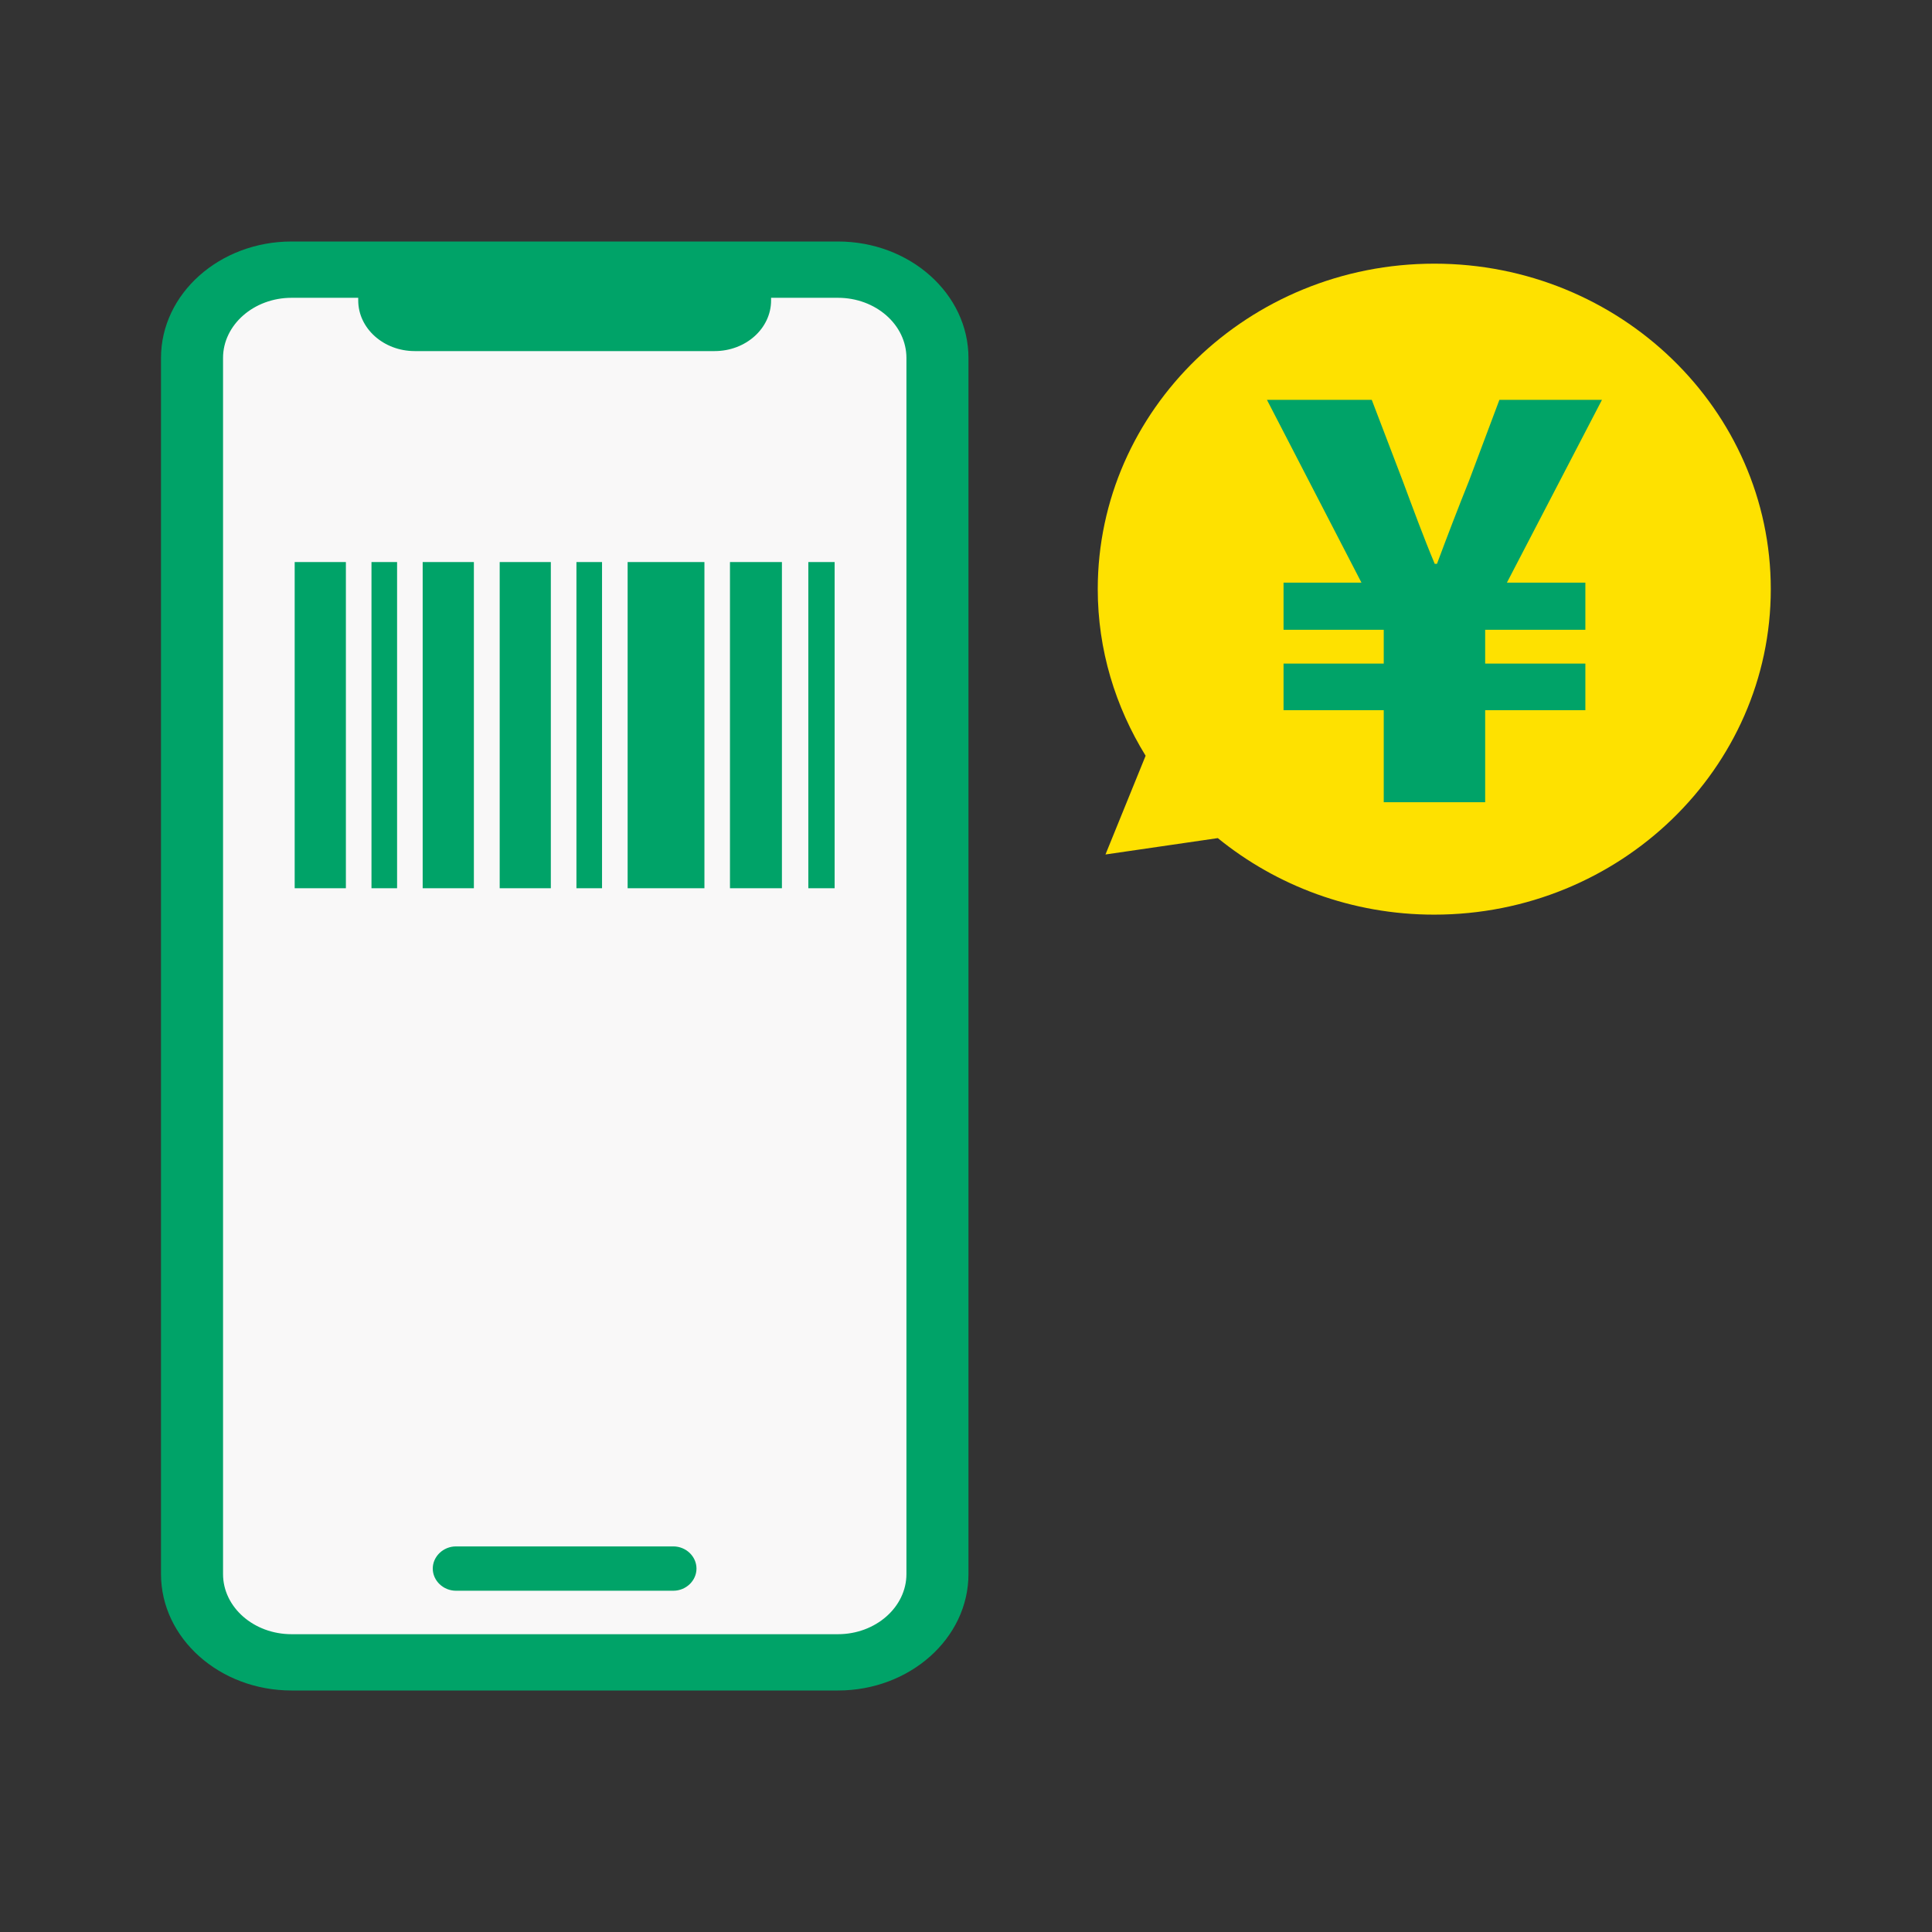
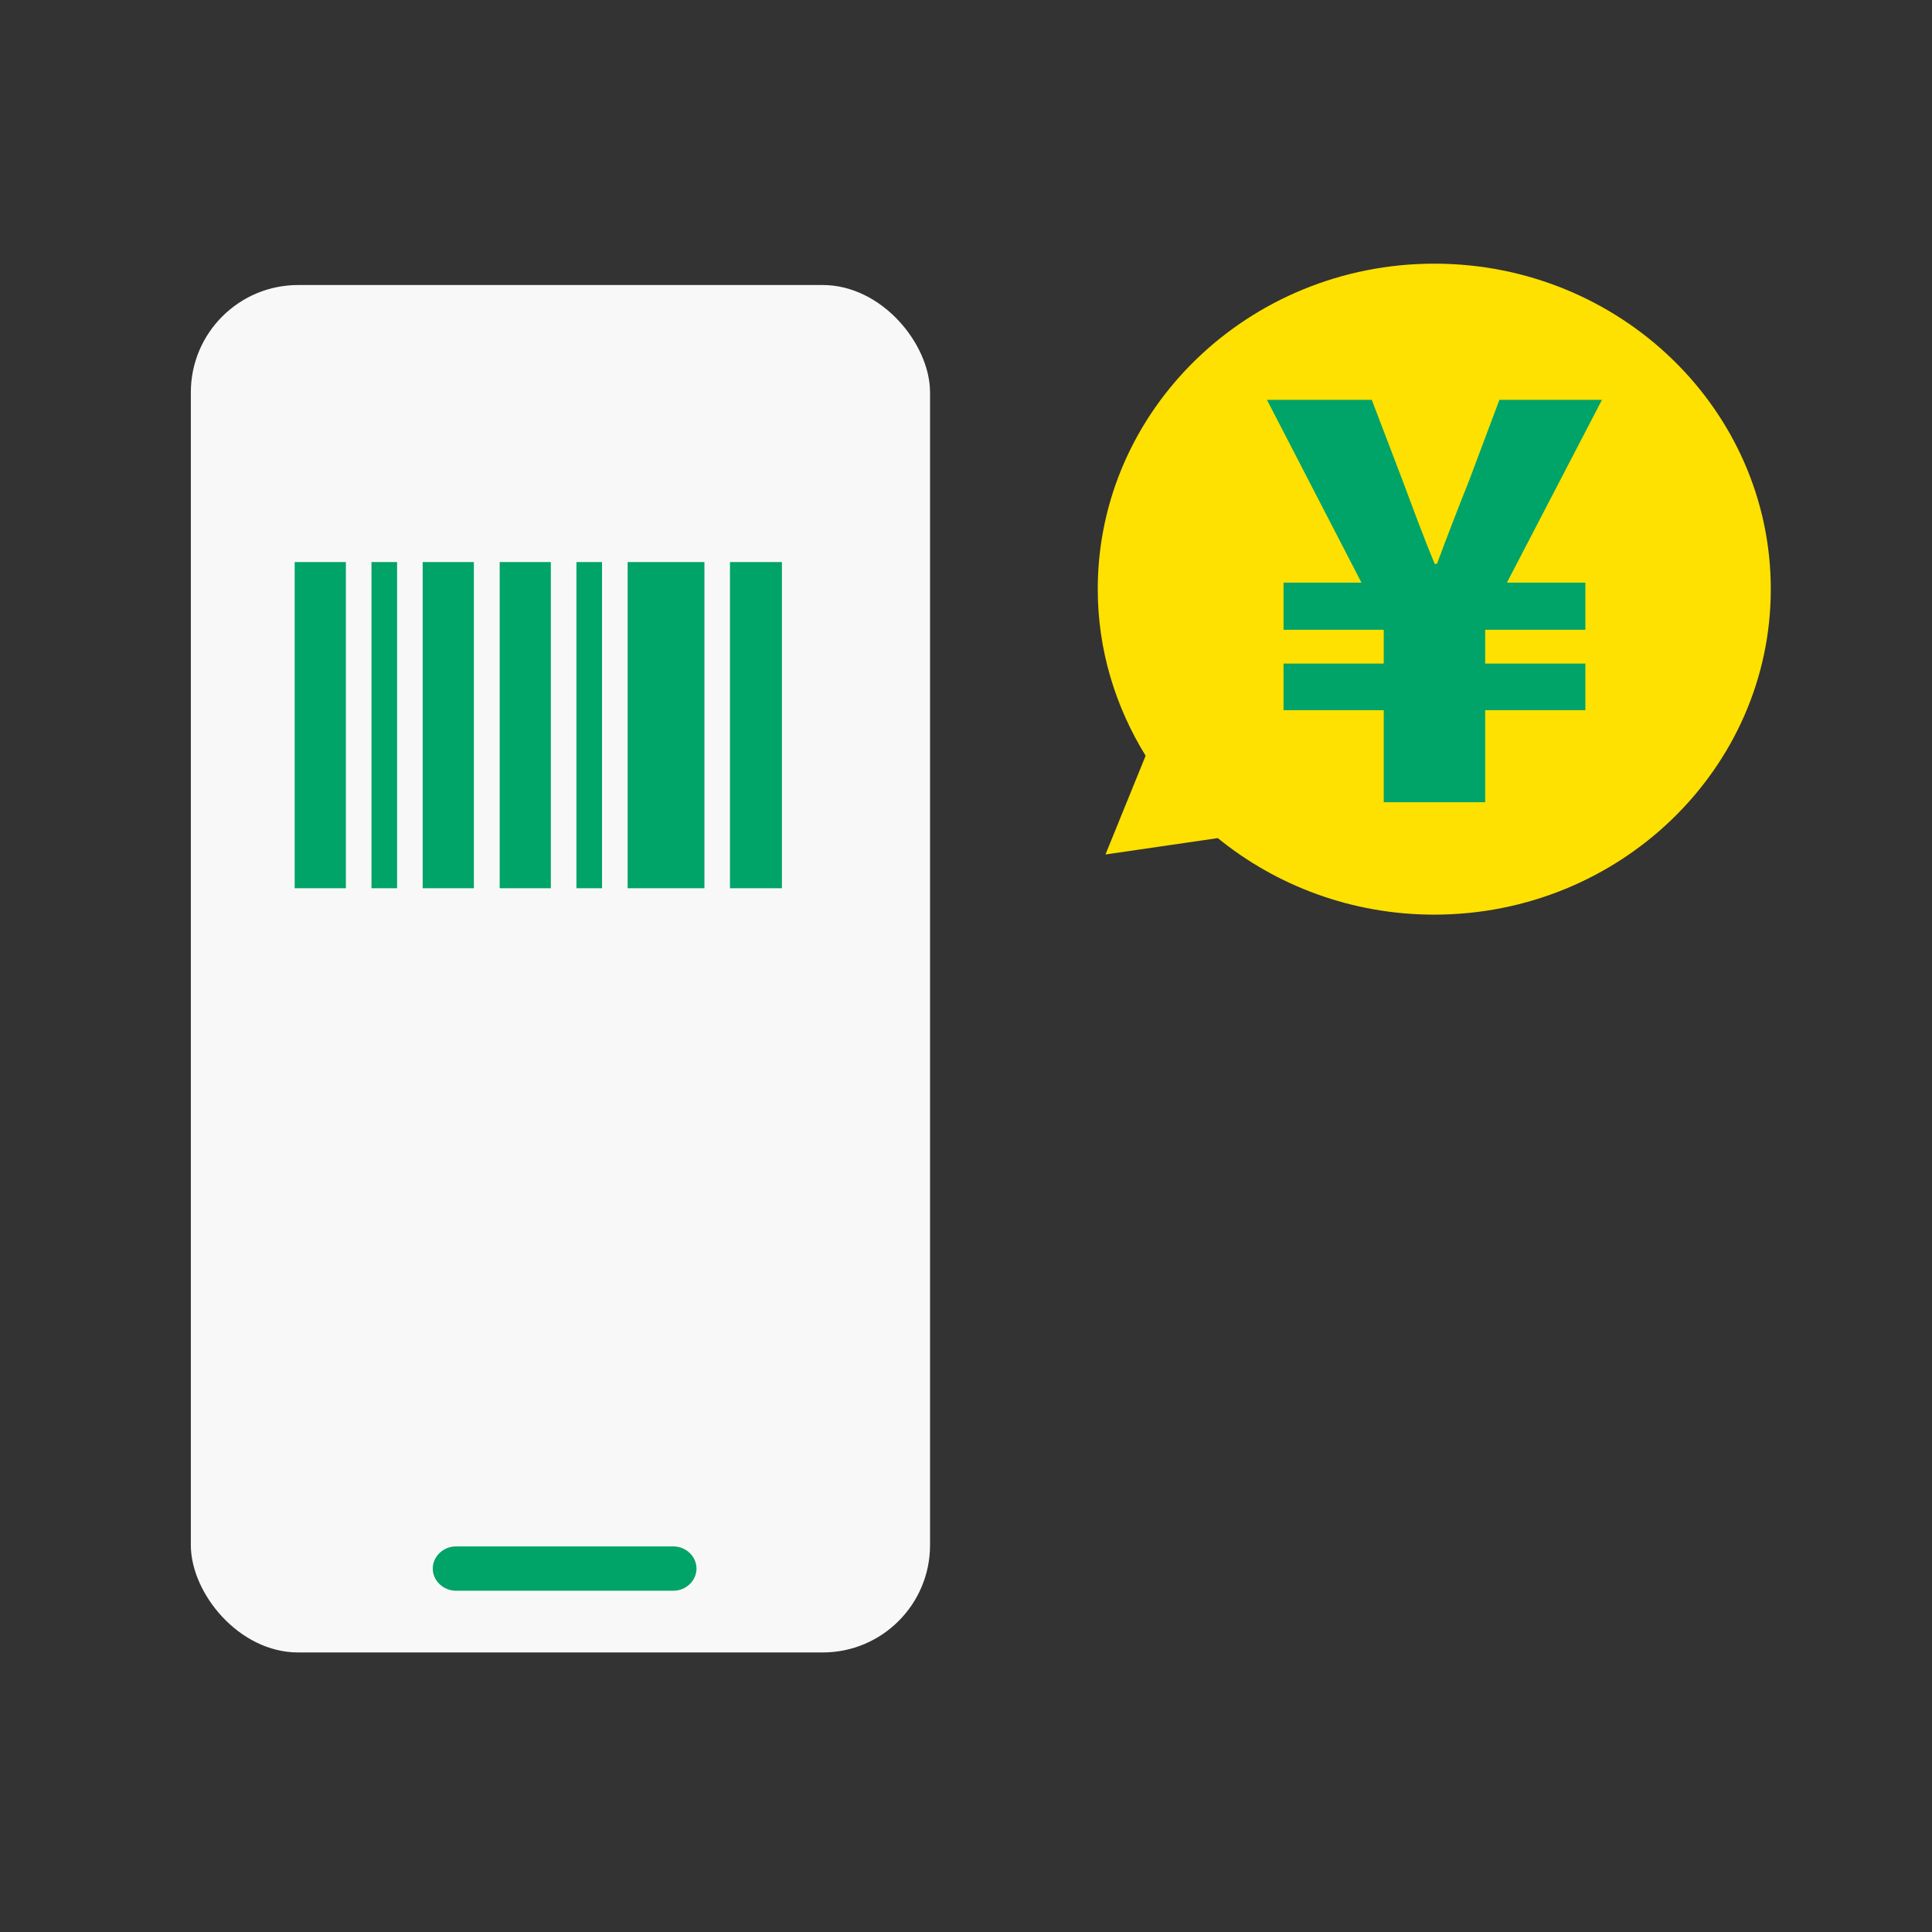
<svg xmlns="http://www.w3.org/2000/svg" width="36" height="36" viewBox="0 0 36 36" fill="none">
  <rect x="0" y="0" width="36" height="36" fill="#333333" stroke="none" />
  <g clip-path="url(#clip0_2534_17145)">
    <rect x="3.556" y="5.311" width="13.774" height="25.48" rx="2" fill="#F9F8F8" />
-     <path d="M5.433 31.5C4.091 31.5 3 30.526 3 29.33V6.67C3 5.474 4.091 4.5 5.433 4.5H15.614C16.955 4.5 18.046 5.474 18.046 6.67V29.33C18.046 30.526 16.955 31.5 15.614 31.5H5.433ZM5.433 5.549C4.729 5.549 4.156 6.054 4.156 6.67V29.33C4.156 29.949 4.729 30.451 5.433 30.451H15.614C16.317 30.451 16.89 29.946 16.89 29.33V6.67C16.89 6.051 16.317 5.549 15.614 5.549H14.368V5.598C14.368 6.119 13.898 6.542 13.315 6.542H7.728C7.148 6.542 6.675 6.119 6.675 5.598V5.549H5.429H5.433Z" fill="#00A368" />
    <path d="M12.546 29.641H8.497C8.26 29.641 8.064 29.454 8.064 29.228C8.064 29.002 8.26 28.815 8.497 28.815H12.546C12.783 28.815 12.978 29.002 12.978 29.228C12.978 29.454 12.783 29.641 12.546 29.641Z" fill="#00A368" />
    <path d="M6.445 10.473H5.491V16.551H6.445V10.473Z" fill="#00A368" />
    <path d="M7.399 10.473H6.922V16.551H7.399V10.473Z" fill="#00A368" />
    <path d="M7.876 10.473V16.551H8.353H8.83V10.473H8.353H7.876Z" fill="#00A368" />
    <path d="M9.311 10.473V16.551H9.787H10.264V10.473H9.787H9.311Z" fill="#00A368" />
    <path d="M11.218 10.473H10.741V16.551H11.218V10.473Z" fill="#00A368" />
    <path d="M12.172 10.473H11.695V16.551H12.172H12.649H13.126V10.473H12.649H12.172Z" fill="#00A368" />
    <path d="M13.602 10.473V16.551H14.079H14.57V10.473H14.079H13.602Z" fill="#00A368" />
-     <path d="M15.552 10.473H15.062V16.551H15.552V10.473Z" fill="#00A368" />
    <path d="M26.727 4.913C23.269 4.913 20.455 7.634 20.455 10.978C20.455 12.112 20.785 13.171 21.347 14.082L20.599 15.922L22.692 15.617C23.784 16.505 25.19 17.043 26.724 17.043C30.183 17.043 32.996 14.322 32.996 10.978C32.996 7.634 30.186 4.913 26.727 4.913Z" fill="#FEE100" />
    <path d="M25.784 13.234H23.917V12.365H25.784V11.735H23.917V10.857H25.369L23.608 7.451H25.561L26.137 8.959C26.329 9.473 26.522 10.001 26.734 10.506H26.776C26.968 9.991 27.17 9.464 27.373 8.959L27.939 7.451H29.85L28.079 10.857H29.541V11.735H27.674V12.365H29.541V13.234H27.674V14.948H25.784V13.234Z" fill="#00A368" />
  </g>
  <defs>
    <clipPath id="clip0_2534_17145">
      <rect width="30" height="27" fill="white" transform="translate(3 4.5)" />
    </clipPath>
  </defs>
</svg>